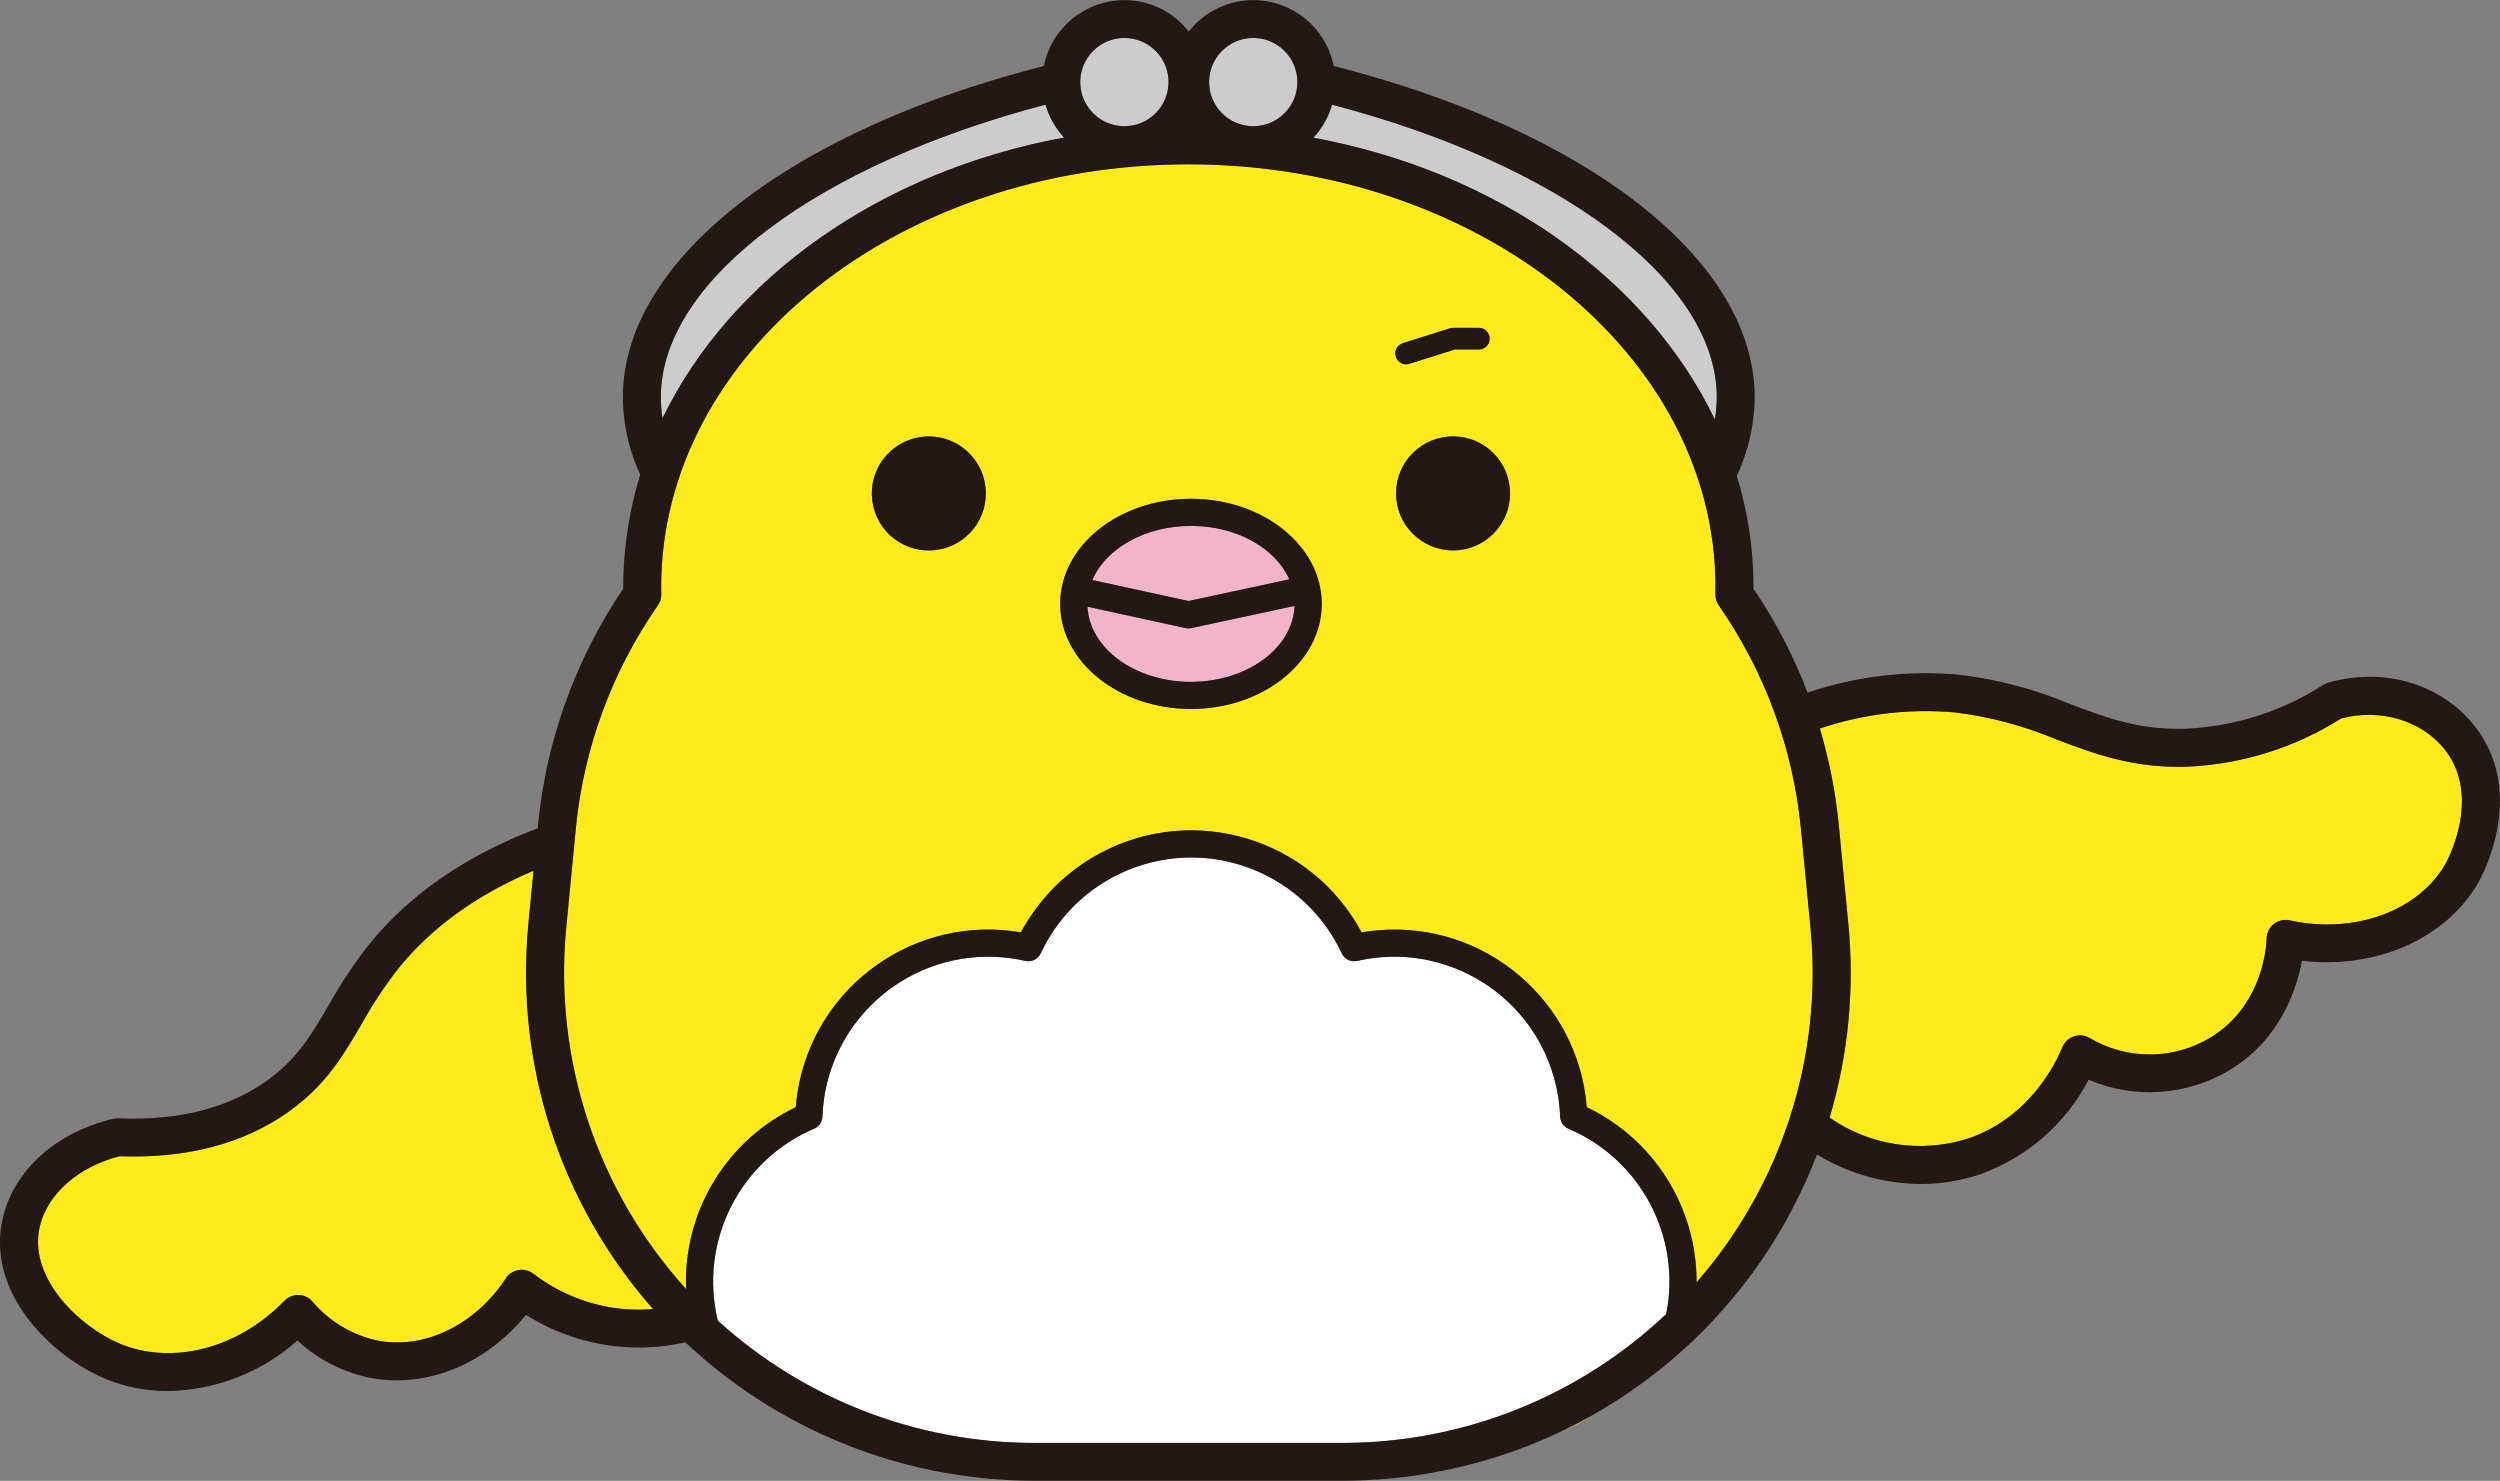
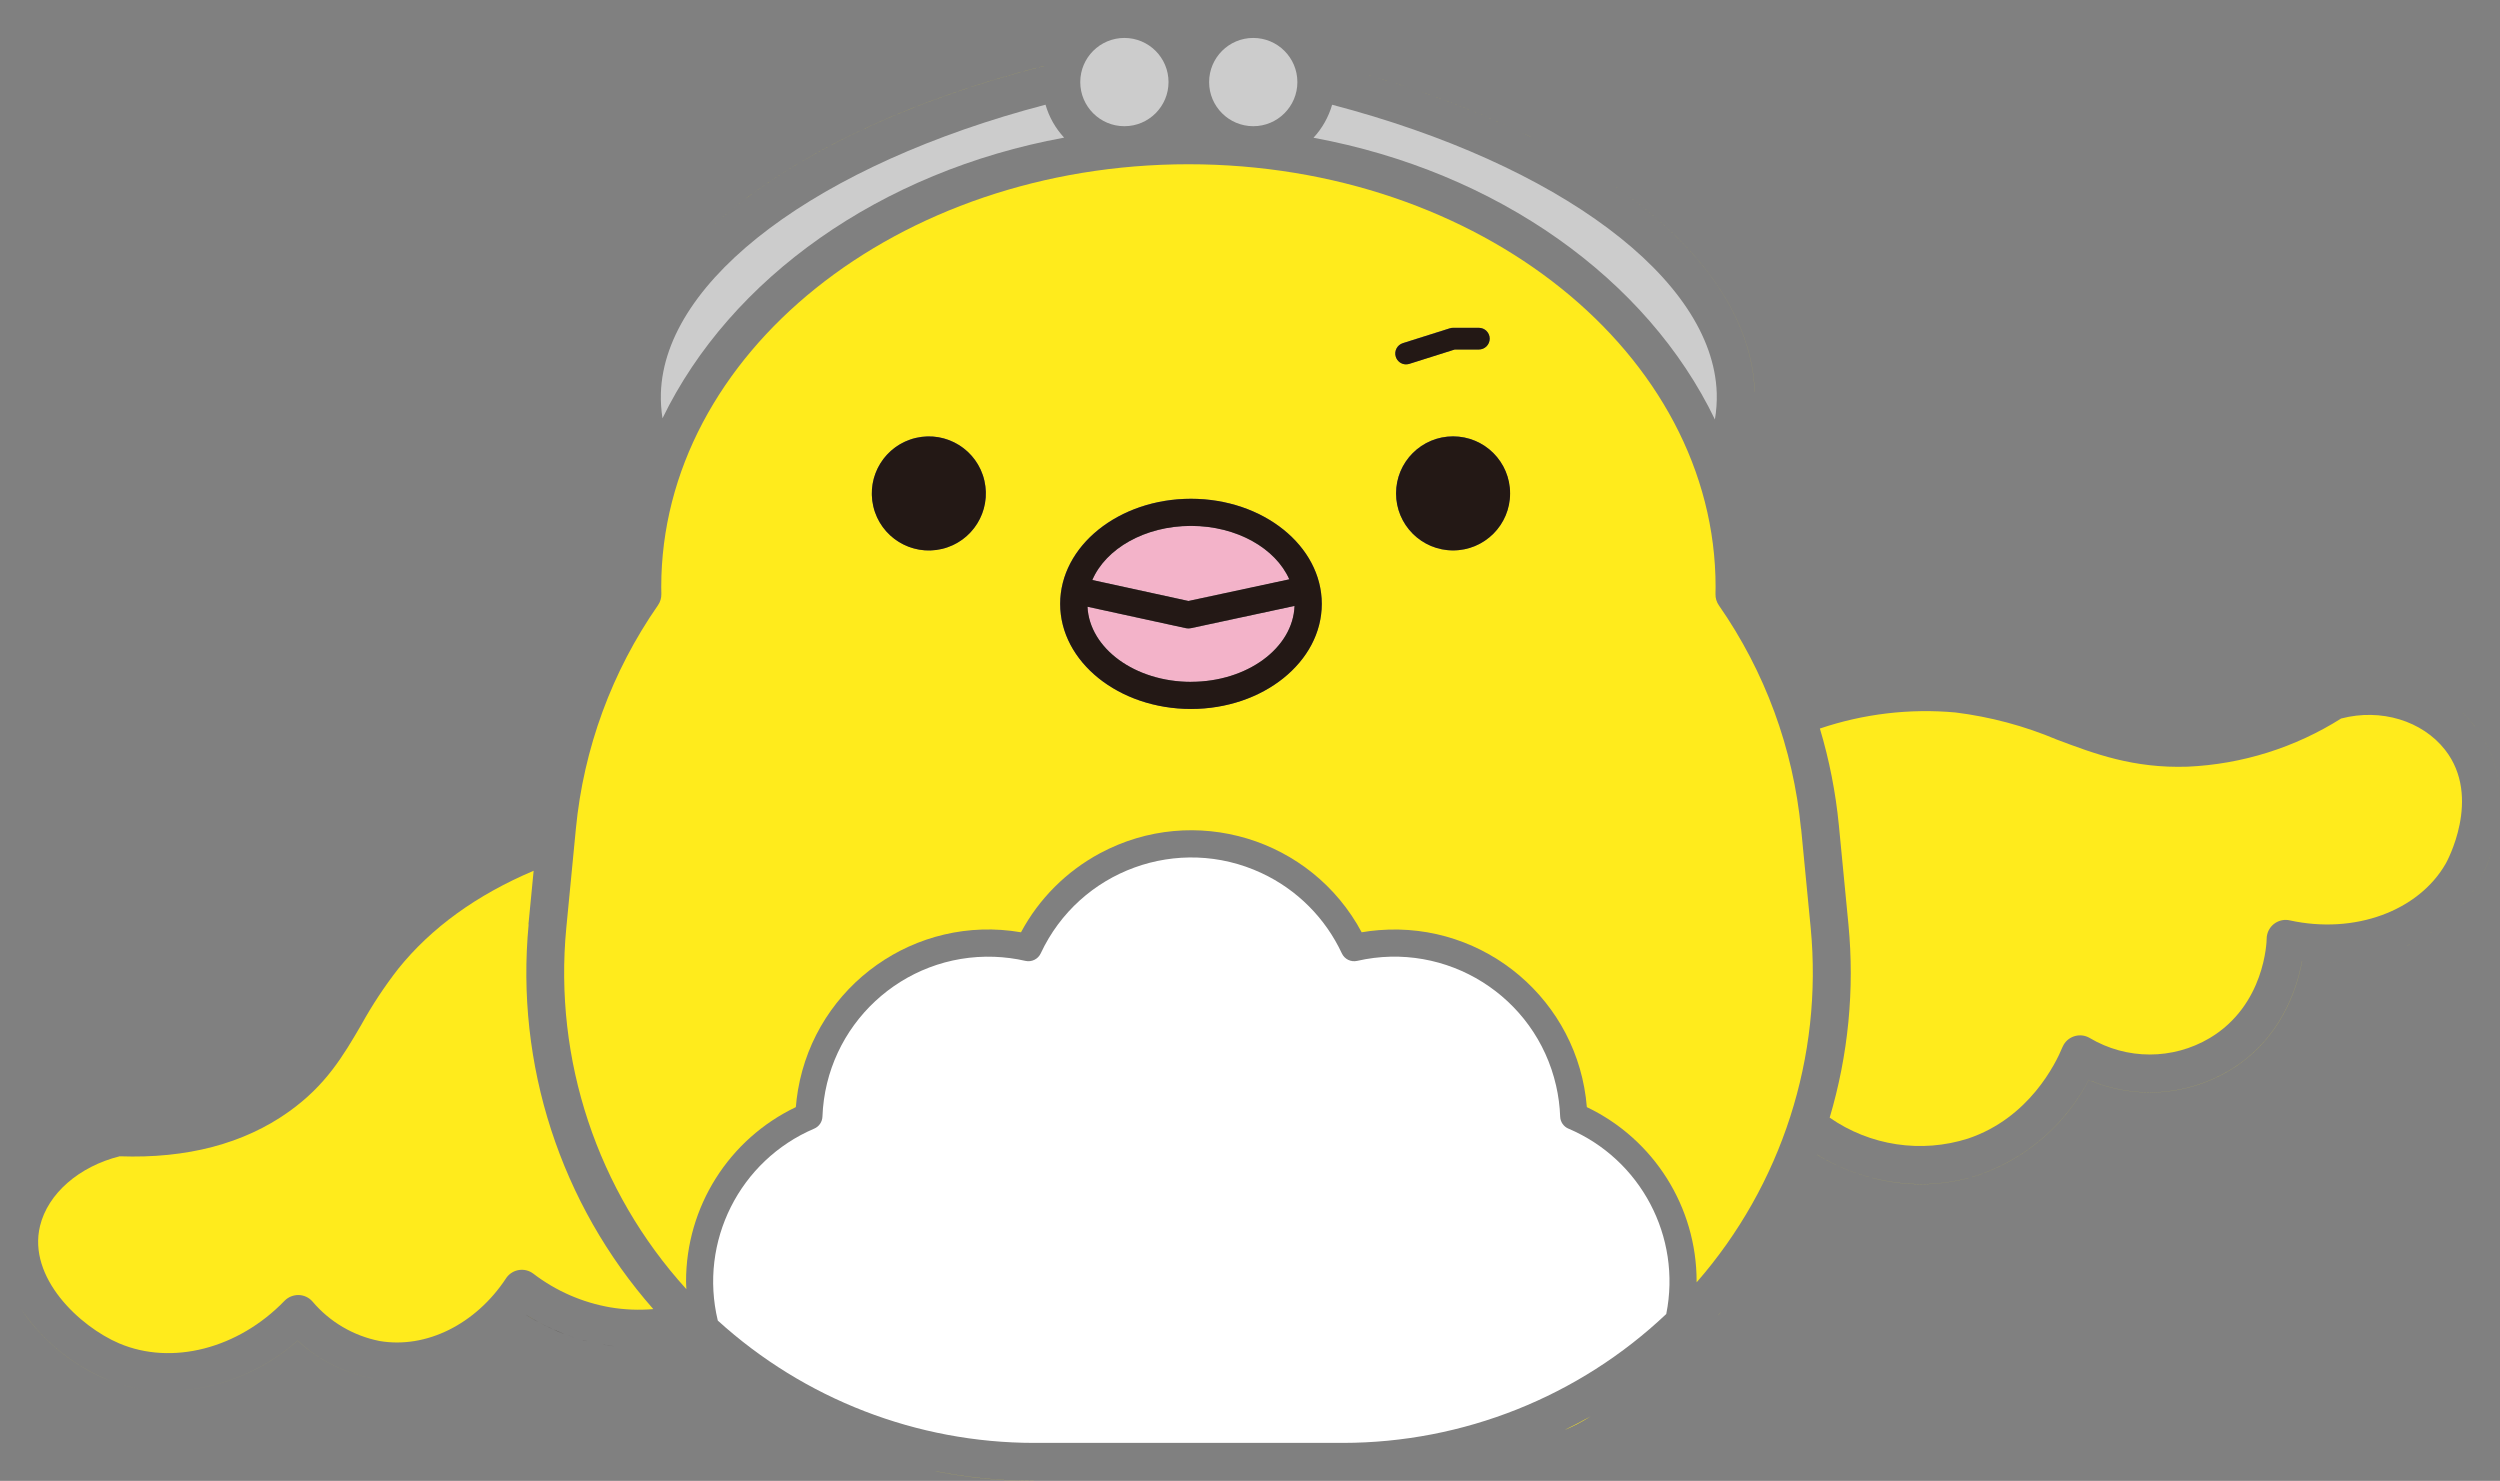
<svg xmlns="http://www.w3.org/2000/svg" id="_レイヤー_1" viewBox="0 0 500.76 296.63">
  <rect x="0" y="0" width="500.76" height="296.63" fill="#808080" stroke="none" />
  <defs>
    <style>.cls-1{fill:none;}.cls-2{fill:#f3b3c9;}.cls-3{fill:#fff;}.cls-4{fill:#ffeb1c;}.cls-5{fill:#ccc;}.cls-6{fill:#231815;}</style>
  </defs>
  <path class="cls-1" d="M107.8,264.79c.2,.11,.41,.22,.61,.33-.2-.11-.41-.22-.61-.33Z" />
  <path class="cls-1" d="M114.96,267.87c.6,.19,1.2,.38,1.81,.54,0,0,0,0,0,0-.61-.17-1.21-.35-1.81-.54,0,0,0,0,0,0Z" />
  <path class="cls-1" d="M119.57,269.08s0,0,0,0c.42,.09,.84,.17,1.26,.25,0,0,0,0,0,0-.42-.07-.85-.16-1.27-.25Z" />
  <path class="cls-1" d="M112.91,267.15c.34,.13,.68,.24,1.02,.36-.34-.12-.68-.23-1.02-.36,0,0,0,0,0,0Z" />
  <path class="cls-1" d="M118.78,268.92s0,0,0,0c-.38-.09-.75-.18-1.13-.28,.38,.1,.75,.2,1.13,.28Z" />
  <path class="cls-4" d="M344.29,263.3c.17-.19,.33-.39,.5-.58-.24,.27-.48,.54-.72,.81,.07-.08,.15-.15,.22-.23Z" />
  <path class="cls-4" d="M318.62,283.69c-1.75,.98-3.51,1.91-5.32,2.78,1.85-.76,3.64-1.69,5.32-2.78Z" />
  <path class="cls-4" d="M339.08,268.62c.1-.1,.2-.2,.3-.3-.13,.13-.27,.26-.4,.39,.03-.03,.07-.06,.1-.09Z" />
  <path class="cls-4" d="M461.11,192.47c-1.05,5.75-4.34,15.84-14.6,21.97-8.54,5.08-19,5.78-28.13,1.87-4.6,8.83-12.36,15.59-21.73,18.94-3.83,1.29-7.84,1.94-11.88,1.94-7.34-.04-14.54-2.08-20.8-5.91-.07,.18-.15,.36-.22,.55,.07-.18,.15-.36,.22-.54,6.26,3.82,13.45,5.87,20.79,5.91,4.04,0,8.06-.65,11.89-1.94,9.37-3.35,17.14-10.11,21.73-18.94,9.14,3.91,19.6,3.21,28.14-1.87,10.27-6.14,13.55-16.22,14.6-21.97,14.75,1.76,28.91-4.39,35.4-15.78,.15-.27,1.58-2.82,2.73-6.61-1.16,3.79-2.58,6.34-2.73,6.61-6.48,11.38-20.64,17.54-35.4,15.78Z" />
  <path class="cls-4" d="M209.09,13.21s0,0,0,0c-31.5,8.01-56.21,20.98-70.54,36.17,14.32-15.18,39.04-28.15,70.54-36.16Z" />
  <path class="cls-4" d="M351.47,78.48c.03,1.54-.03,3.08-.19,4.61,.16-1.53,.22-3.07,.19-4.61-.88-26.94-33.92-52.45-84.32-65.28,0,0,0,0,0,0,50.39,12.82,83.43,38.34,84.31,65.27Z" />
  <path class="cls-4" d="M124.84,117.59c0-2.43,.13-4.86,.36-7.27-.23,2.42-.36,4.84-.36,7.28v.34s0,0,0,0v-.34Z" />
  <path class="cls-4" d="M120.83,269.33s.09,.02,.13,.03c-.04,0-.09-.02-.13-.03,0,0,0,0,0,0Z" />
  <path class="cls-4" d="M74.72,276.1c-5.65-1.03-10.9-3.66-15.11-7.57-7.17,6.37-16.39,9.96-25.98,10.11-4.38,.02-8.71-.85-12.74-2.54-6.03-2.65-11.29-6.78-15.31-11.99-1.22-1.62-2.25-3.28-3.07-4.96,.82,1.68,1.85,3.34,3.08,4.96,4.02,5.22,9.29,9.34,15.31,11.99,4.03,1.7,8.37,2.56,12.74,2.54,9.59-.15,18.81-3.74,25.98-10.11,4.21,3.91,9.45,6.54,15.11,7.57,11.14,1.9,22.81-3.04,30.66-12.72,.58,.37,1.17,.71,1.76,1.05-.6-.34-1.18-.69-1.76-1.05-7.85,9.68-19.52,14.62-30.66,12.72Z" />
  <path class="cls-4" d="M107.8,264.79c-.18-.1-.36-.19-.53-.28,.52,.29,1.04,.57,1.57,.83-.14-.07-.28-.15-.42-.22-.21-.11-.41-.22-.61-.33Z" />
  <path class="cls-4" d="M110.92,266.34c-.59-.26-1.17-.53-1.74-.82,.58,.28,1.16,.56,1.74,.82Z" />
  <path class="cls-4" d="M105.85,185.16l1.04-10.74c-11.41,4.83-20.52,11.42-27.12,19.63-2.75,3.53-5.22,7.27-7.38,11.18-3.65,6.26-7.11,12.17-14.57,17.47-9,6.4-20.39,9.39-33.85,8.91-8.15,2.04-14.38,7.48-15.95,13.94-2.52,10.38,7.97,20.18,15.86,23.54,10.55,4.48,23.85,1.06,33.11-8.53,.74-.76,1.77-1.18,2.84-1.16,1.07,.03,2.07,.5,2.77,1.31,3.45,4.08,8.18,6.86,13.43,7.9,9.32,1.59,19.25-3.34,25.33-12.55,.05-.07,.1-.15,.15-.22,1.28-1.67,3.66-1.99,5.33-.71,4.52,3.46,9.81,5.77,15.42,6.74,2.84,.48,5.73,.59,8.6,.35-18.61-21.13-27.65-49.02-24.97-77.05Z" />
  <path class="cls-4" d="M207.08,296.63c-6.71,0-13.35-.68-19.84-1.97,.19,.04,.37,.08,.56,.12,6.35,1.24,12.81,1.86,19.28,1.86h61.93c1.2,0,2.4-.03,3.6-.07-1.2,.04-2.4,.07-3.6,.07h-61.93Z" />
-   <path class="cls-4" d="M137.29,268.9c.46,.44,.92,.85,1.38,1.27,.02,.02,.04,.03,.06,.05-.48-.44-.96-.88-1.44-1.32,0,0,0,0,0,0Z" />
+   <path class="cls-4" d="M137.29,268.9Z" />
  <path class="cls-4" d="M495.72,145.5c-.83-1.06-1.74-2.05-2.72-2.95,.97,.9,1.88,1.88,2.71,2.95,5.88,7.51,5.62,16.05,4.14,22.29,1.48-6.25,1.74-14.79-4.14-22.29Z" />
  <path class="cls-4" d="M468.97,143.9c-9.24,5.84-19.85,9.18-30.78,9.67-10.87,.36-18.66-2.59-26.21-5.43-6.49-2.74-13.32-4.56-20.3-5.43-9.18-.83-18.42,.27-27.15,3.22,1.89,6.31,3.16,12.8,3.8,19.36l1.92,19.88c1.25,13.02-.03,26.16-3.76,38.7,8.09,5.63,18.35,7.18,27.74,4.18,12.25-4.13,17.56-15.06,18.89-18.31,.07-.17,.15-.33,.24-.48,1.07-1.81,3.4-2.41,5.21-1.35,7.41,4.41,16.64,4.42,24.06,.01,11.07-6.62,11.39-19.37,11.39-19.91,0-.26,.03-.51,.09-.76,.45-2.05,2.48-3.35,4.53-2.9,12.96,2.85,25.82-1.84,31.28-11.42,.07-.12,7.34-13.16-.17-22.74-4.58-5.84-12.87-8.34-20.77-6.28Z" />
  <path class="cls-4" d="M360.75,166.01c-1.55-16.08-7.22-31.49-16.45-44.75-.46-.66-.7-1.45-.68-2.26v-.22c0-.4,.02-.8,.02-1.2,0-46.7-47.37-84.68-105.59-84.68s-105.6,37.99-105.6,84.68c0,.38,0,.75,.02,1.12v.29c.02,.8-.22,1.59-.68,2.25-9.23,13.26-14.89,28.67-16.44,44.75l-1.92,19.88c-2.53,26.4,6.19,52.65,24,72.3l.05,.05c-.02-.51-.06-1.02-.06-1.54-.01-14.91,8.54-28.49,21.99-34.92,.09-1.15,.24-2.3,.43-3.44,3.61-21.06,23.61-35.2,44.67-31.58,3.6-6.72,9.11-12.23,15.84-15.84,18.84-10.1,42.3-3.01,52.4,15.84,1.14-.2,2.29-.34,3.44-.43,21.29-1.71,39.95,14.16,41.66,35.45,13.45,6.43,22,20.02,21.99,34.92v.18c17.05-19.52,25.31-45.19,22.85-70.99l-1.92-19.88Zm-174.7-55.76c-6.31,0-11.42-5.11-11.42-11.42s5.11-11.42,11.42-11.42,11.42,5.11,11.42,11.42-5.11,11.42-11.42,11.42Zm52.5,31.75c-14.45,0-26.2-9.44-26.2-21.05s11.75-21.05,26.2-21.05,26.2,9.44,26.2,21.05-11.75,21.05-26.2,21.05Zm41.03-70.55c-.36-1.14,.27-2.36,1.42-2.73l9.4-2.97c.21-.07,.43-.1,.65-.1h5.17c1.2,0,2.17,.97,2.17,2.17s-.97,2.17-2.17,2.17h-4.83l-9.08,2.87c-.21,.07-.43,.1-.65,.1-.95,0-1.78-.62-2.06-1.52,0,0,0,0,0,0Zm19.54,35.45c-4.46,4.46-11.69,4.46-16.15,0-4.46-4.46-4.46-11.69,0-16.15s11.69-4.46,16.15,0c4.46,4.46,4.46,11.69,0,16.15Z" />
  <path class="cls-5" d="M251.03,25.28c4.88,0,8.84-3.96,8.84-8.84,0-4.88-3.96-8.84-8.84-8.84-4.88,0-8.83,3.96-8.84,8.84,0,4.88,3.96,8.83,8.84,8.84Z" />
  <path class="cls-5" d="M213.14,27.56c-1.74-1.88-3.01-4.13-3.72-6.59-45.47,11.91-76.29,34.91-77.04,57.76-.05,1.69,.06,3.39,.32,5.06,13.62-28.09,43.66-49.47,80.43-56.22Z" />
  <path class="cls-5" d="M343.5,84.04c.3-1.75,.42-3.53,.37-5.31-.75-22.85-31.57-45.84-77.04-57.75-.71,2.46-1.99,4.73-3.73,6.61,36.81,6.81,66.87,28.28,80.41,56.45Z" />
  <path class="cls-5" d="M225.22,25.28c4.88,0,8.84-3.96,8.84-8.84,0-4.88-3.96-8.84-8.84-8.84-4.88,0-8.84,3.96-8.84,8.84,0,4.88,3.96,8.84,8.84,8.84Z" />
  <path class="cls-3" d="M314.16,226.07c-.97-.41-1.61-1.35-1.65-2.4-.08-2.1-.35-4.18-.82-6.22-4.1-17.9-21.94-29.09-39.85-24.98-1.25,.28-2.52-.34-3.06-1.5-3.31-7.09-9-12.79-16.09-16.09-16.66-7.77-36.46-.56-44.23,16.09-.54,1.16-1.82,1.78-3.06,1.5-2.04-.47-4.13-.74-6.22-.82-18.35-.67-33.77,13.67-34.44,32.02-.04,1.05-.68,1.99-1.65,2.4-14.96,6.38-23.12,22.64-19.31,38.45,17.33,15.74,39.89,24.48,63.31,24.5h61.93c24.08-.03,47.25-9.26,64.74-25.82,3.09-15.46-5.09-30.96-19.59-37.13Z" />
  <path class="cls-2" d="M258.25,116.04c-2.75-6.21-10.53-10.7-19.69-10.7h0c-9.23,0-17.07,4.56-19.76,10.84l19.26,4.2,20.2-4.34Z" />
  <path class="cls-2" d="M237.47,125.81l-19.64-4.28c.4,8.35,9.53,15.05,20.73,15.05h0c11.26,0,20.44-6.79,20.74-15.21l-20.68,4.44c-.38,.08-.77,.08-1.15,0Z" />
  <path class="cls-6" d="M107.26,264.5s-.09-.05-.13-.07c.04,.02,.09,.05,.13,.07Z" />
-   <path class="cls-6" d="M495.72,145.49c-.83-1.06-1.74-2.05-2.71-2.95-6.82-6.31-16.85-8.6-26.61-5.83-.34,.1-.66,.24-.96,.42-8.23,5.31-17.72,8.36-27.51,8.83-9.35,.31-15.8-2.12-23.28-4.94-7.09-2.98-14.57-4.96-22.21-5.87-10.27-.94-20.61,.28-30.38,3.57-2.79-7.32-6.42-14.3-10.82-20.78v-.34c0-7.56-1.13-15.07-3.35-22.29,1.82-3.86,2.95-7.99,3.38-12.21,.16-1.53,.22-3.07,.19-4.61-.88-26.94-33.92-52.45-84.31-65.27,0,0,0,0,0,0-1.55-7.67-8.29-13.19-16.12-13.2-5.04,0-9.8,2.32-12.91,6.29-3.11-3.97-7.87-6.28-12.91-6.29-7.83,.01-14.57,5.53-16.12,13.2,0,0,0,0,0,0-31.5,8.01-56.21,20.98-70.54,36.16,0,0-.02,.02-.03,.03-.7,.75-1.38,1.5-2.04,2.26-.13,.15-.24,.3-.37,.45-.53,.62-1.05,1.24-1.54,1.87-.23,.29-.44,.59-.66,.89-.37,.49-.74,.97-1.08,1.46-.34,.48-.65,.97-.97,1.46-.2,.31-.42,.61-.61,.91-.46,.73-.89,1.47-1.31,2.21-.04,.06-.08,.13-.11,.19-3.13,5.65-4.86,11.48-5.06,17.38-.12,5.72,1.06,11.4,3.47,16.59-1.54,4.97-2.55,10.08-3.05,15.25-.23,2.41-.36,4.84-.36,7.27v.34s0,0,0,0c-9.56,14.1-15.43,30.38-17.07,47.34l-.06,.63c-14.35,5.42-25.74,13.27-33.87,23.38-2.98,3.82-5.67,7.87-8.02,12.11-3.38,5.77-6.28,10.75-12.41,15.11-7.71,5.48-17.7,8-29.66,7.49-.35-.02-.69,.02-1.03,.1-11.32,2.64-19.79,10.17-22.1,19.66-1.24,5.11-.59,10.35,1.88,15.38,.82,1.68,1.85,3.33,3.07,4.96,4.02,5.22,9.29,9.34,15.31,11.99,4.03,1.7,8.37,2.56,12.74,2.54,9.59-.15,18.81-3.74,25.98-10.11,4.21,3.91,9.45,6.54,15.11,7.57,11.14,1.9,22.81-3.04,30.66-12.72,.79,.5,1.6,.96,2.43,1.41,.2,.11,.41,.22,.61,.33,.83,.43,1.66,.85,2.52,1.22,0,0,0,0,.01,0,.62,.27,1.25,.53,1.89,.78,.03,.01,.06,.02,.09,.03,.34,.13,.68,.24,1.02,.36,.28,.1,.56,.21,.84,.3,.06,.02,.12,.04,.18,.06,.6,.19,1.2,.38,1.81,.54,.12,.03,.23,.06,.35,.09,.18,.05,.36,.09,.54,.13,.38,.1,.75,.2,1.13,.28,.26,.06,.52,.11,.78,.16,.42,.09,.84,.17,1.27,.25,.71,.12,1.43,.23,2.15,.32,.07,0,.14,.01,.2,.02,.61,.07,1.21,.13,1.82,.17,.19,.01,.39,.02,.58,.03,.48,.03,.96,.05,1.44,.06,.38,0,.75,0,1.13,0,.3,0,.6,0,.9,0,2.76-.07,5.52-.41,8.23-1.03,0,0,0,0,0,0,.47,.45,.96,.89,1.44,1.32,.83,.75,1.68,1.49,2.53,2.22,.04,.04,.09,.07,.13,.11,.81,.68,1.63,1.35,2.46,2.01,.08,.06,.16,.13,.25,.2,1.75,1.38,3.53,2.69,5.36,3.94,.09,.07,.19,.13,.28,.2,1.82,1.24,3.68,2.43,5.58,3.54,.11,.06,.22,.13,.32,.19,1.89,1.11,3.82,2.16,5.77,3.14,.12,.06,.24,.12,.37,.18,.89,.44,1.79,.88,2.7,1.3,.1,.04,.19,.09,.28,.13,.98,.45,1.97,.88,2.96,1.3,.13,.06,.27,.11,.4,.16,.86,.36,1.73,.7,2.6,1.04,.18,.07,.37,.14,.55,.21,.98,.37,1.96,.72,2.95,1.06,.14,.05,.28,.09,.42,.14,.85,.29,1.7,.56,2.56,.82,.26,.08,.52,.16,.79,.24,.97,.29,1.94,.57,2.92,.83,.14,.04,.28,.07,.42,.11,.85,.22,1.7,.43,2.55,.63,.33,.08,.67,.16,1,.23,.78,.18,1.57,.34,2.35,.5,6.49,1.29,13.13,1.97,19.84,1.97h61.93c1.2,0,2.4-.03,3.6-.07,.22,0,.44-.02,.67-.03,1.11-.05,2.22-.11,3.33-.19,.39-.03,.79-.07,1.18-.1,.64-.05,1.27-.12,1.9-.18,.61-.07,1.23-.13,1.84-.21,.07,0,.14-.02,.21-.03,1.25-.16,2.5-.34,3.75-.55,.92-.15,1.84-.33,2.75-.5,.25-.05,.51-.09,.76-.14,.05-.01,.11-.02,.16-.03,.83-.17,1.65-.35,2.47-.54,.27-.06,.53-.12,.79-.18,7.26-1.71,14.26-4.19,20.88-7.4,1.8-.87,3.57-1.81,5.32-2.78,5.51-3.08,10.72-6.67,15.57-10.72,.11-.09,.21-.18,.32-.27,.69-.58,1.37-1.17,2.05-1.77,.18-.16,.36-.32,.54-.48,.64-.57,1.27-1.15,1.89-1.74,.14-.13,.27-.26,.4-.39,.75-.72,1.49-1.44,2.22-2.18,.22-.23,.44-.46,.66-.69,.61-.63,1.22-1.27,1.81-1.92,.24-.27,.48-.54,.72-.81,.75-.84,1.49-1.69,2.21-2.55,.27-.32,.53-.65,.8-.97,.7-.86,1.39-1.74,2.06-2.62,.22-.29,.45-.58,.66-.87,.83-1.12,1.65-2.25,2.43-3.41,.03-.05,.07-.1,.11-.15,.85-1.25,1.67-2.52,2.46-3.8,.14-.22,.26-.45,.4-.67,.62-1.02,1.22-2.04,1.8-3.08,.22-.4,.44-.8,.66-1.21,.48-.88,.94-1.77,1.39-2.67,.23-.46,.46-.92,.69-1.38,.43-.88,.84-1.77,1.24-2.67,.2-.46,.42-.91,.62-1.37,.5-1.15,.97-2.31,1.42-3.48,.07-.18,.15-.36,.22-.55,6.27,3.82,13.46,5.87,20.8,5.91,4.04,0,8.05-.65,11.88-1.94,9.37-3.35,17.13-10.11,21.73-18.94,9.14,3.91,19.59,3.21,28.13-1.87,10.26-6.13,13.55-16.22,14.6-21.97,14.76,1.76,28.92-4.39,35.4-15.78,.15-.27,1.57-2.81,2.73-6.61,.06-.21,.13-.43,.19-.65,.03-.11,.06-.22,.1-.33,.06-.23,.12-.47,.19-.71,.03-.1,.05-.2,.08-.31,.02-.1,.05-.2,.07-.3,1.48-6.25,1.74-14.79-4.14-22.29ZM266.82,20.97c45.48,11.91,76.3,34.9,77.04,57.75,.05,1.78-.07,3.56-.37,5.31-13.53-28.18-43.6-49.65-80.41-56.45,1.74-1.88,3.02-4.14,3.73-6.61Zm-15.79-13.37c4.88,0,8.84,3.96,8.84,8.84,0,4.88-3.96,8.84-8.84,8.84-4.88,0-8.83-3.96-8.84-8.84,0-4.88,3.96-8.83,8.84-8.84Zm-25.81,0c4.88,0,8.84,3.96,8.84,8.84,0,4.88-3.96,8.84-8.84,8.84-4.88,0-8.84-3.96-8.84-8.84,0-4.88,3.96-8.84,8.84-8.84Zm-92.84,71.12c.75-22.85,31.57-45.84,77.04-57.76,.71,2.46,1.98,4.71,3.72,6.59-36.77,6.75-66.81,28.14-80.43,56.22-.27-1.67-.38-3.37-.32-5.06Zm-10.15,183.14c-5.61-.97-10.9-3.28-15.42-6.74-1.67-1.28-4.06-.96-5.33,.71-.05,.07-.1,.14-.15,.22-6.07,9.22-16.01,14.14-25.33,12.55-5.24-1.03-9.98-3.82-13.43-7.9-.7-.81-1.7-1.28-2.77-1.31-1.06-.02-2.09,.4-2.84,1.16-9.25,9.59-22.56,13.02-33.11,8.53-7.89-3.36-18.38-13.16-15.86-23.54,1.57-6.46,7.81-11.89,15.95-13.94,13.46,.48,24.85-2.51,33.85-8.91,7.46-5.31,10.92-11.21,14.57-17.47,2.17-3.91,4.64-7.65,7.38-11.18,6.61-8.21,15.71-14.8,27.12-19.63l-1.04,10.74c-2.68,28.03,6.36,55.92,24.97,77.05-2.87,.25-5.76,.13-8.6-.35Zm211.52,1.35c-17.49,16.56-40.65,25.79-64.74,25.82h-61.93c-23.41-.02-45.98-8.76-63.31-24.5-3.81-15.81,4.35-32.06,19.31-38.45,.97-.41,1.61-1.35,1.65-2.4,.67-18.35,16.09-32.69,34.44-32.02,2.1,.08,4.18,.35,6.22,.82,1.25,.28,2.52-.34,3.06-1.5,7.77-16.66,27.57-23.86,44.23-16.09,7.09,3.31,12.79,9,16.09,16.09,.54,1.16,1.82,1.78,3.06,1.5,17.9-4.1,35.74,7.08,39.85,24.98,.47,2.04,.74,4.13,.82,6.22,.04,1.05,.68,1.99,1.65,2.4,14.5,6.17,22.69,21.68,19.59,37.13Zm6.07-6.33v-.18c.01-14.91-8.54-28.49-21.99-34.92-1.71-21.29-20.37-37.17-41.66-35.45-1.15,.09-2.3,.24-3.44,.43-10.1-18.84-33.56-25.93-52.4-15.84-6.72,3.6-12.23,9.11-15.84,15.84-21.06-3.61-41.05,10.53-44.67,31.58-.2,1.14-.34,2.29-.43,3.44-13.45,6.43-22,20.01-21.99,34.92,0,.52,.04,1.03,.06,1.54l-.05-.05c-17.81-19.65-26.53-45.89-24-72.3l1.92-19.88c1.55-16.08,7.22-31.49,16.44-44.75,.46-.66,.7-1.45,.68-2.25v-.29c0-.37-.02-.75-.02-1.12,0-46.7,47.37-84.68,105.6-84.68s105.59,37.99,105.59,84.68c0,.4-.01,.8-.02,1.2v.22c-.02,.81,.22,1.6,.68,2.26,9.23,13.26,14.89,28.67,16.45,44.75l1.92,19.88c2.46,25.8-5.8,51.47-22.85,70.99Zm150.09-83.95c-5.46,9.58-18.32,14.27-31.28,11.42-2.05-.45-4.08,.85-4.53,2.9-.05,.25-.08,.5-.09,.76,0,.54-.32,13.29-11.39,19.91-7.42,4.4-16.65,4.4-24.06-.01-1.81-1.07-4.14-.46-5.21,1.35-.09,.16-.17,.32-.24,.48-1.33,3.25-6.64,14.18-18.89,18.31-9.39,2.99-19.65,1.45-27.74-4.18,3.73-12.54,5.01-25.68,3.76-38.7l-1.92-19.88c-.64-6.56-1.91-13.04-3.8-19.36,8.73-2.95,17.98-4.04,27.15-3.22,6.99,.87,13.82,2.7,20.3,5.43,7.55,2.85,15.35,5.8,26.21,5.43,10.93-.49,21.54-3.82,30.78-9.67,7.9-2.06,16.19,.44,20.77,6.28,7.51,9.59,.24,22.62,.17,22.74Z" />
  <path class="cls-6" d="M109.18,265.52c-.12-.06-.24-.12-.35-.18,.12,.06,.24,.12,.35,.18Z" />
  <path class="cls-6" d="M119.57,269.08c-.26-.05-.52-.1-.78-.16,.26,.06,.52,.11,.78,.16Z" />
  <path class="cls-6" d="M113.93,267.52c.34,.12,.68,.25,1.03,.36-.06-.02-.12-.04-.18-.06-.28-.09-.56-.2-.84-.3Z" />
  <path class="cls-6" d="M110.94,266.34s0,0-.01,0h0c.66,.29,1.32,.56,1.99,.82-.03-.01-.06-.02-.09-.03-.64-.24-1.27-.5-1.89-.78Z" />
  <path class="cls-6" d="M116.76,268.42c.3,.08,.59,.15,.89,.23-.18-.05-.36-.09-.54-.13-.12-.03-.23-.06-.35-.09Z" />
  <path class="cls-6" d="M120.96,269.36c.67,.11,1.35,.21,2.02,.29-.72-.09-1.44-.19-2.15-.32,.04,0,.09,.02,.13,.03Z" />
  <path class="cls-6" d="M108.41,265.11c.14,.07,.28,.15,.42,.22,.12,.06,.24,.12,.35,.18,.57,.29,1.15,.56,1.74,.82h0c-.85-.38-1.69-.79-2.52-1.22Z" />
  <path class="cls-6" d="M105.37,263.38c.58,.37,1.17,.72,1.76,1.05,.04,.02,.09,.05,.13,.07,.18,.1,.36,.19,.53,.28-.82-.45-1.63-.91-2.43-1.41Z" />
  <circle class="cls-6" cx="186.05" cy="98.83" r="11.42" transform="translate(-17.73 45.39) rotate(-13.28)" />
  <circle class="cls-6" cx="291.06" cy="98.83" r="11.42" />
  <path class="cls-6" d="M238.56,99.91c-14.44,0-26.2,9.44-26.2,21.05s11.75,21.05,26.2,21.05,26.2-9.44,26.2-21.05-11.75-21.05-26.2-21.05Zm0,5.43h0c9.16,0,16.95,4.49,19.69,10.7l-20.2,4.34-19.26-4.2c2.69-6.28,10.53-10.84,19.76-10.84Zm0,31.24h0c-11.2,0-20.33-6.7-20.73-15.05l19.64,4.28c.38,.08,.77,.08,1.15,0l20.68-4.44c-.3,8.42-9.47,15.2-20.74,15.2Z" />
  <path class="cls-6" d="M281.66,72.98c.22,0,.44-.03,.65-.1l9.08-2.87h4.83c1.2,0,2.17-.97,2.17-2.17s-.97-2.17-2.17-2.17h-5.17c-.22,0-.44,.03-.65,.1l-9.4,2.97c-1.14,.36-1.78,1.58-1.42,2.73,0,0,0,0,0,0,.28,.9,1.12,1.52,2.06,1.52Z" />
</svg>